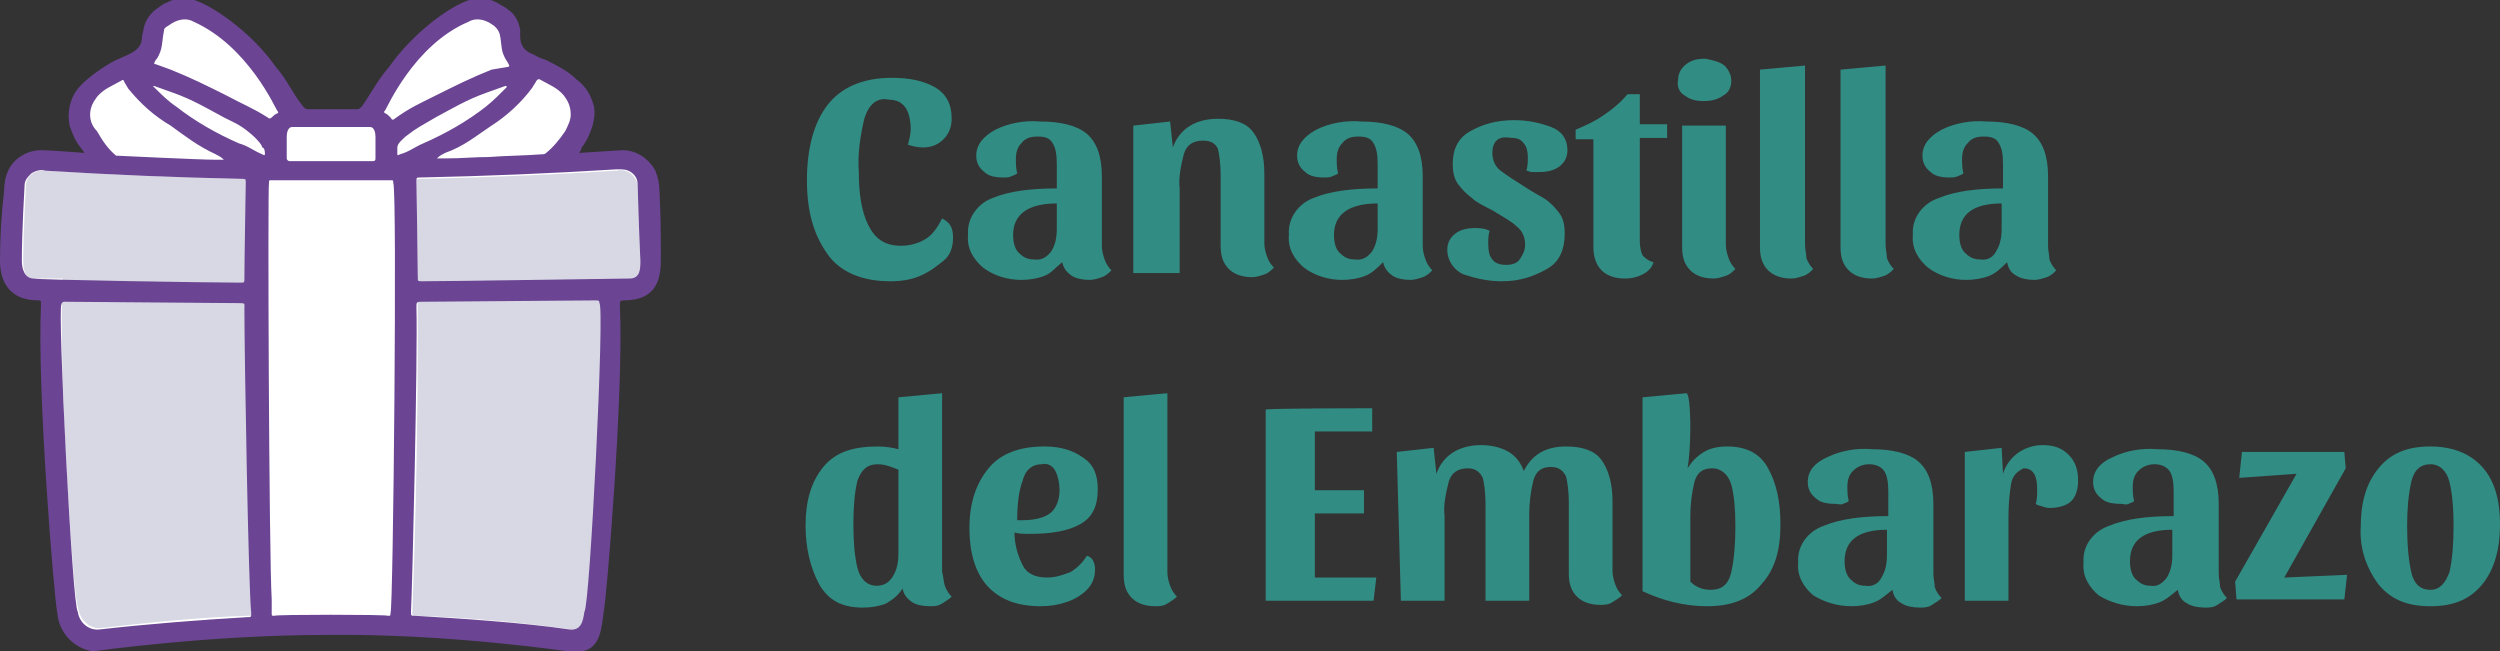
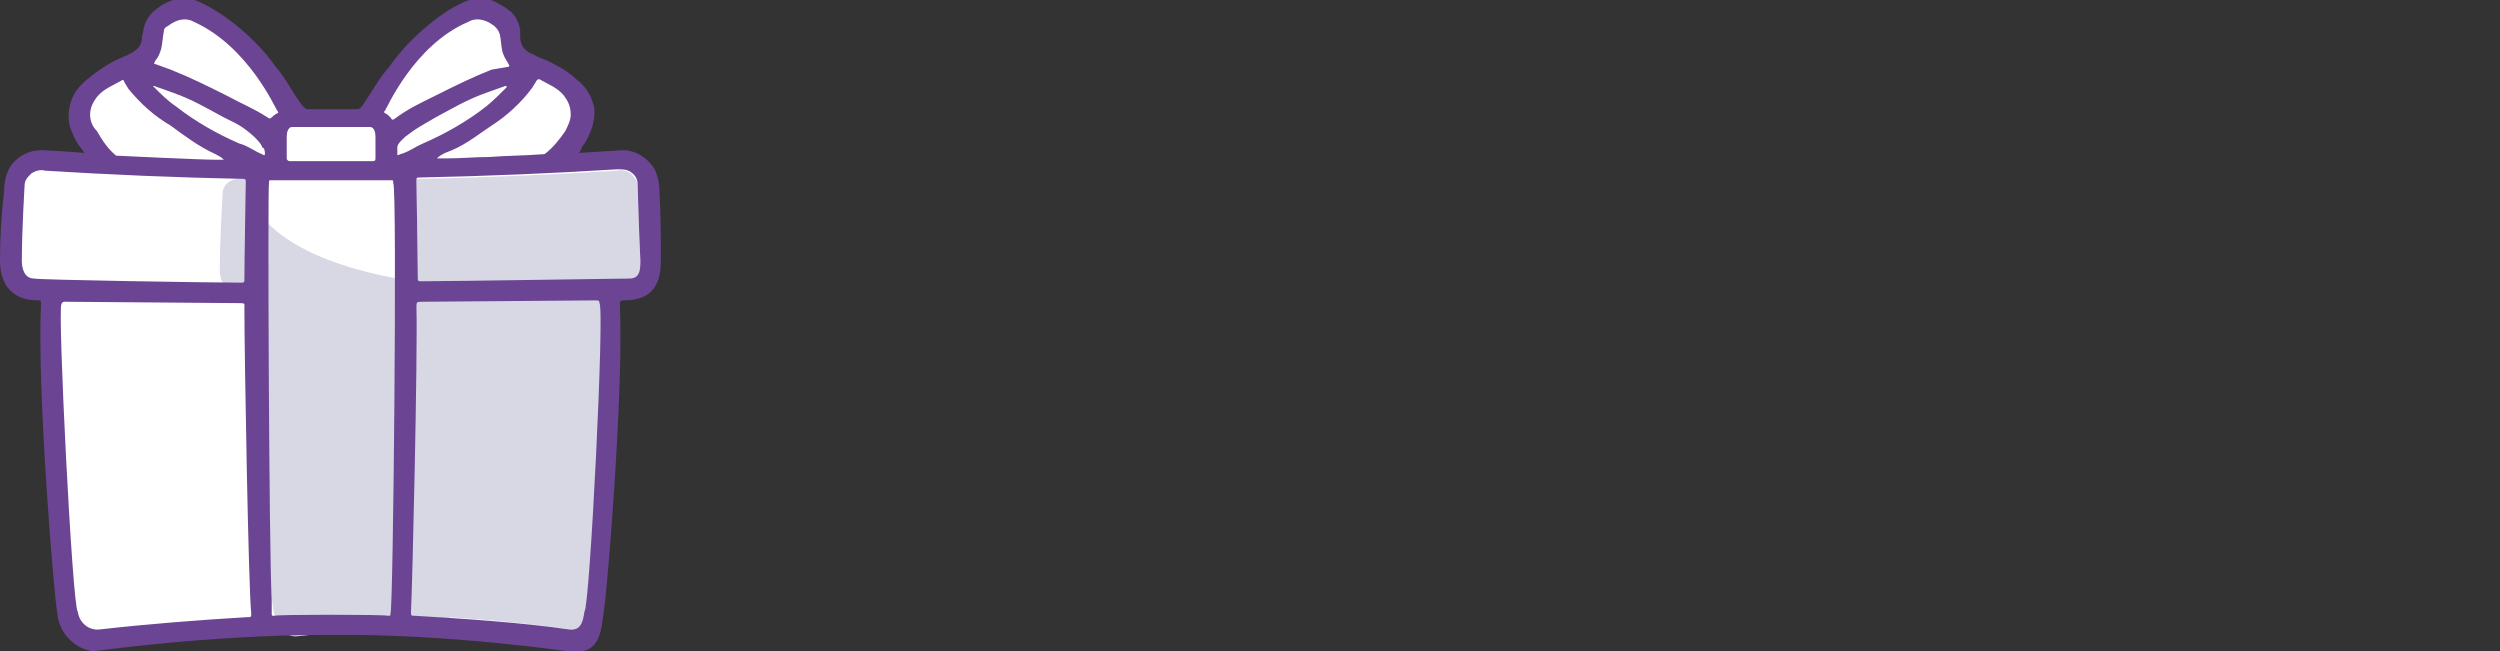
<svg xmlns="http://www.w3.org/2000/svg" version="1.1" id="Capa_1" x="0px" y="0px" viewBox="0 0 183.1 47.7" style="enable-background:new 0 0 183.1 47.7;" xml:space="preserve">
  <rect x="0" y="0" width="183.1" height="47.7" fill="#333333" stroke="none" />
  <style type="text/css">
	.st0{fill:#318C83;}
	.st1{fill:#FFFFFF;}
	.st2{fill:#D8D8E5;}
	.st3{fill:#6B4593;}
</style>
-   <path id="Texto_trazado" class="st0" d="M63.3,8.7c-0.3,1.3-0.5,2.6-0.4,3.9c0,1.6,0.2,2.9,0.7,3.9s1.2,1.5,2.4,1.5  c0.7,0,1.3-0.2,1.8-0.5s0.9-0.9,1.2-1.5c0.6,0.3,0.8,0.7,0.8,1.4c0,0.7-0.2,1.3-0.7,1.7s-1,0.8-1.7,1.1s-1.4,0.4-2.2,0.4  c-2.1,0-3.7-0.7-4.6-2c-1-1.4-1.5-3.1-1.5-5.4c0-2.3,0.5-4.2,1.5-5.5s2.6-2,4.7-2c1.3,0,2.3,0.2,3.2,0.7c0.8,0.5,1.2,1.2,1.2,2.3  c0,0.6-0.2,1.1-0.6,1.5c-0.4,0.4-0.9,0.6-1.5,0.6c-0.4,0-0.8-0.1-1.1-0.2c0.1-0.4,0.2-0.8,0.2-1.1c0-1.4-0.5-2.2-1.6-2.2  C64.2,7.1,63.6,7.7,63.3,8.7L63.3,8.7z M76.5,20.2c-0.5,0.2-1.1,0.3-1.7,0.3c-1,0-2-0.3-2.8-0.9c-0.7-0.6-1.2-1.4-1.1-2.4  c-0.1-1.2,0.7-2.3,1.8-2.7c1.2-0.5,2.8-0.7,4.7-0.7V12c0-0.7-0.1-1.2-0.3-1.5C76.9,10.1,76.5,10,76,10c-0.5,0-0.9,0.1-1.2,0.5  c-0.3,0.3-0.4,0.7-0.4,1.2c0,0.2,0,0.6,0.1,1c-0.1,0.1-0.2,0.1-0.4,0.2s-0.4,0.1-0.6,0.1c-0.6,0-1.1-0.1-1.4-0.4  c-0.4-0.3-0.6-0.7-0.6-1.2c0-0.8,0.5-1.4,1.4-1.9c1-0.5,2.2-0.7,3.3-0.6c1.5,0,2.7,0.3,3.4,0.9c0.7,0.6,1.1,1.6,1.1,3.1v5.1  c0,0.4,0.1,0.7,0.2,1c0.1,0.3,0.3,0.6,0.5,0.8c-0.2,0.2-0.4,0.4-0.7,0.5c-0.3,0.1-0.6,0.2-0.9,0.2c-0.5,0-1-0.1-1.3-0.3  c-0.3-0.2-0.6-0.5-0.7-1C77.3,19.6,77,20,76.5,20.2z M77,18.4c0.3-0.5,0.4-1,0.4-1.7v-1.8c-2.1,0-3.2,0.8-3.2,2.3  c0,0.5,0.1,1,0.4,1.3s0.6,0.5,1.1,0.5C76.3,19.1,76.7,18.8,77,18.4z M83,9.2l2.7-0.3l0.2,1.9c0.5-1.4,1.7-2.1,3.3-2.1  c1.2,0,2.1,0.3,2.6,1s0.8,1.7,0.8,3v5.1c0,0.4,0.1,0.7,0.2,1s0.3,0.6,0.5,0.8c-0.2,0.2-0.4,0.4-0.7,0.5c-0.3,0.1-0.6,0.2-0.9,0.2  c-0.7,0-1.3-0.2-1.7-0.6c-0.4-0.4-0.6-0.9-0.6-1.7v-5.2c0-0.8-0.1-1.5-0.2-1.9c-0.2-0.4-0.5-0.6-1.1-0.6c-0.7,0-1.2,0.3-1.4,1  c-0.2,0.8-0.4,1.7-0.3,2.5v6.2H83L83,9.2L83,9.2z M100,20.2c-0.5,0.2-1.1,0.3-1.7,0.3c-1,0-2-0.3-2.8-0.9c-0.7-0.6-1.2-1.4-1.1-2.4  c-0.1-1.2,0.7-2.3,1.8-2.7c1.2-0.5,2.8-0.7,4.7-0.7V12c0-0.7-0.1-1.2-0.3-1.5c-0.2-0.4-0.6-0.5-1.1-0.5c-0.5,0-0.9,0.1-1.2,0.5  c-0.3,0.3-0.4,0.7-0.4,1.2c0,0.2,0,0.6,0.1,1c-0.1,0.1-0.2,0.1-0.4,0.2s-0.4,0.1-0.6,0.1c-0.6,0-1.1-0.1-1.4-0.4  c-0.4-0.3-0.6-0.7-0.6-1.2c0-0.8,0.5-1.4,1.4-1.9c1-0.5,2.2-0.7,3.3-0.6c1.5,0,2.7,0.3,3.4,0.9c0.7,0.6,1.1,1.6,1.1,3.1v5.1  c0,0.4,0.1,0.7,0.2,1c0.1,0.3,0.3,0.6,0.5,0.8c-0.2,0.2-0.4,0.4-0.7,0.5c-0.3,0.1-0.6,0.2-0.9,0.2c-0.5,0-1-0.1-1.3-0.3  c-0.3-0.2-0.6-0.5-0.7-1C100.9,19.6,100.5,20,100,20.2z M100.5,18.4c0.3-0.5,0.4-1,0.4-1.7v-1.8c-2.1,0-3.2,0.8-3.2,2.3  c0,0.5,0.1,1,0.4,1.3s0.6,0.5,1.1,0.5C99.8,19.1,100.2,18.8,100.5,18.4z M109.6,10.3c-0.2,0.2-0.3,0.5-0.3,0.9c0,0.5,0.2,1,0.6,1.3  s1,0.7,1.8,1.2c0.6,0.4,1.2,0.7,1.5,0.9s0.7,0.6,1,1s0.4,0.9,0.4,1.5c0,1.2-0.4,2.1-1.3,2.6s-1.9,0.9-3.3,0.9c-1,0-1.9-0.2-2.8-0.5  c-0.7-0.3-1.2-1-1.2-1.8c0-0.5,0.2-0.9,0.6-1.2c0.4-0.3,0.9-0.4,1.5-0.4c0.5,0,0.8,0.1,1,0.2c-0.1,0.3-0.1,0.6-0.1,1  c0,0.5,0.1,0.9,0.3,1.1c0.2,0.3,0.6,0.4,1,0.4c0.4,0,0.8-0.1,1-0.4s0.4-0.6,0.4-1.1c0-0.5-0.2-1-0.6-1.3c-0.4-0.4-1-0.7-1.8-1.2  c-0.6-0.3-1.2-0.6-1.5-0.9c-0.4-0.3-0.7-0.6-1-1c-0.3-0.4-0.4-0.9-0.4-1.5c0-1.1,0.4-1.9,1.3-2.4s1.9-0.8,3.2-0.8  c1,0,1.9,0.2,2.7,0.5s1.2,0.9,1.2,1.7c0,0.5-0.2,0.9-0.6,1.2c-0.4,0.3-0.9,0.4-1.5,0.4c-0.2,0-0.3,0-0.5,0c-0.2,0-0.3-0.1-0.4-0.1  c0.1-0.4,0.1-0.7,0.1-1c0-0.4-0.1-0.8-0.3-1c-0.2-0.3-0.5-0.4-0.9-0.4C110.1,10,109.8,10.1,109.6,10.3z M115.4,10.2V9.5  c0.7-0.3,1.4-0.6,2.1-1.1c0.6-0.4,1.2-0.9,1.7-1.5h0.9v2.2h2v1h-2v7.6c0,0.4,0.1,0.8,0.2,1c0.2,0.2,0.4,0.4,0.8,0.5  c-0.1,0.4-0.4,0.7-0.8,0.9c-0.4,0.2-0.8,0.3-1.3,0.3c-0.7,0-1.3-0.2-1.7-0.6s-0.6-1-0.6-1.7v-7.9C116.8,10.2,115.4,10.2,115.4,10.2z   M126.3,4.8c0.3,0.3,0.5,0.7,0.5,1.1c0,0.5-0.2,0.9-0.6,1.1c-0.4,0.3-0.9,0.4-1.4,0.4c-0.6,0-1-0.1-1.4-0.4  c-0.4-0.2-0.6-0.7-0.5-1.1c0-0.5,0.2-0.9,0.6-1.2c0.4-0.3,0.8-0.4,1.4-0.4C125.4,4.4,125.9,4.5,126.3,4.8z M126.4,17.9  c0,0.4,0.1,0.7,0.2,1c0.1,0.3,0.3,0.6,0.5,0.8c-0.2,0.2-0.4,0.4-0.7,0.5c-0.3,0.1-0.6,0.2-0.9,0.2c-0.7,0-1.3-0.2-1.7-0.6  c-0.4-0.4-0.6-0.9-0.6-1.7V9.2h3.2C126.4,9.2,126.4,17.9,126.4,17.9z M132.2,4.8v13.1c0,0.4,0.1,0.7,0.1,1c0.1,0.3,0.3,0.6,0.5,0.8  c-0.2,0.2-0.4,0.4-0.7,0.5s-0.6,0.2-0.9,0.2c-0.7,0-1.3-0.2-1.7-0.6c-0.4-0.4-0.6-0.9-0.6-1.7v-13L132.2,4.8L132.2,4.8z M138.1,4.8  v13.1c0,0.4,0.1,0.7,0.1,1c0.1,0.3,0.3,0.6,0.5,0.8c-0.2,0.2-0.4,0.4-0.7,0.5c-0.3,0.1-0.6,0.2-0.9,0.2c-0.7,0-1.3-0.2-1.7-0.6  c-0.4-0.4-0.6-0.9-0.6-1.7v-13L138.1,4.8L138.1,4.8z M145.7,20.2c-0.5,0.2-1.1,0.3-1.7,0.3c-1,0-2-0.3-2.8-0.9  c-0.7-0.6-1.2-1.4-1.1-2.4c-0.1-1.2,0.7-2.3,1.9-2.7c1.2-0.5,2.8-0.7,4.7-0.7V12c0-0.7-0.1-1.2-0.3-1.5c-0.2-0.4-0.6-0.5-1.1-0.5  c-0.5,0-0.9,0.1-1.2,0.5c-0.3,0.3-0.4,0.7-0.4,1.2c0,0.2,0,0.6,0.1,1c-0.1,0.1-0.2,0.1-0.4,0.2s-0.4,0.1-0.6,0.1  c-0.6,0-1.1-0.1-1.4-0.4c-0.4-0.3-0.6-0.7-0.6-1.2c0-0.8,0.5-1.4,1.4-1.9c1-0.5,2.2-0.7,3.3-0.6c1.5,0,2.7,0.3,3.4,0.9  s1.1,1.6,1.1,3.1v5.1c0,0.4,0.1,0.7,0.1,1c0.1,0.3,0.3,0.6,0.5,0.8c-0.2,0.2-0.4,0.4-0.7,0.5c-0.3,0.1-0.6,0.2-0.9,0.2  c-0.5,0-1-0.1-1.3-0.3c-0.4-0.2-0.6-0.5-0.7-1C146.6,19.6,146.2,20,145.7,20.2z M146.2,18.4c0.3-0.5,0.4-1,0.4-1.7v-1.8  c-2.1,0-3.1,0.8-3.1,2.3c0,0.5,0.1,1,0.4,1.3s0.6,0.5,1.1,0.5C145.6,19.1,146,18.8,146.2,18.4z M69.2,42.9c0.1,0.3,0.3,0.6,0.5,0.8  c-0.2,0.2-0.4,0.3-0.7,0.5s-0.6,0.2-0.9,0.2c-0.5,0-1-0.1-1.3-0.3c-0.3-0.2-0.6-0.5-0.7-1c-0.3,0.5-0.7,0.8-1.2,1.1  c-0.5,0.2-1.1,0.3-1.7,0.3c-1.5,0-2.5-0.5-3.2-1.7c-0.7-1.3-1-2.8-1-4.3c0-1.8,0.4-3.2,1.3-4.3s2.2-1.5,4-1.5c0.6,0,1.1,0.1,1.5,0.2  v-3.8l3.2-0.3v13.1C69.1,42.2,69.1,42.6,69.2,42.9z M64.3,34c-0.8,0-1.2,0.4-1.5,1.2c-0.2,0.8-0.3,1.9-0.3,3.2  c0,1.3,0.1,2.4,0.3,3.2s0.7,1.3,1.4,1.3c0.5,0,0.9-0.2,1.2-0.7c0.3-0.5,0.4-1,0.4-1.7v-6.1C65.3,34.2,64.8,34,64.3,34z M80.2,41.7  c0,0.6-0.2,1.1-0.6,1.5s-0.9,0.7-1.5,0.9c-0.6,0.2-1.2,0.3-1.9,0.3c-1.7,0-3-0.5-3.9-1.5s-1.3-2.5-1.3-4.2c0-1.9,0.5-3.3,1.4-4.4  s2.3-1.6,4.1-1.6c1.2,0,2.1,0.3,2.8,0.8c0.8,0.5,1.1,1.3,1.1,2.3c0,1.3-0.4,2.1-1.3,2.6s-2.1,0.7-3.7,0.7c-0.4,0-0.8,0-1.1-0.1  c0,0.8,0.2,1.6,0.6,2.4c0.3,0.6,0.9,0.9,1.8,0.9c0.6,0,1.2-0.2,1.7-0.4c0.5-0.3,0.9-0.7,1.2-1.2C80,40.8,80.2,41.2,80.2,41.7z   M74.9,35.2c-0.3,0.8-0.4,1.8-0.4,2.9h0.4c0.9,0,1.6-0.2,2-0.5s0.7-0.9,0.7-1.7c0-0.5-0.1-1-0.3-1.4c-0.2-0.4-0.6-0.6-1-0.5  C75.6,34,75.1,34.4,74.9,35.2z M85.5,28.8v13.1c0,0.4,0.1,0.7,0.2,1s0.3,0.6,0.5,0.8c-0.2,0.2-0.4,0.3-0.7,0.5s-0.6,0.2-0.9,0.2  c-0.7,0-1.3-0.2-1.7-0.6s-0.6-0.9-0.6-1.7v-13C82.2,29.1,85.5,28.8,85.5,28.8z M100.5,29.9v1.7h-4.2v4.3h3.6v1.7h-3.6v4.7h4.5  l-0.2,1.7h-7.9v-14C92.8,29.9,100.5,29.9,100.5,29.9z M102.3,33.1l2.7-0.3l0.2,1.9c0.5-1.4,1.7-2.1,3.3-2.1c0.8,0,1.5,0.2,2,0.5  c0.5,0.3,0.9,0.8,1.1,1.4c0.6-1.2,1.6-1.8,3.1-1.8c1.2,0,2.1,0.3,2.6,1c0.5,0.7,0.8,1.7,0.8,3v5.1c0,0.4,0.1,0.7,0.2,1  s0.3,0.6,0.5,0.8c-0.2,0.2-0.4,0.3-0.7,0.5s-0.6,0.2-0.9,0.2c-0.7,0-1.3-0.2-1.7-0.6c-0.4-0.4-0.6-0.9-0.6-1.7v-5.2  c0-0.8-0.1-1.5-0.2-1.9c-0.2-0.4-0.5-0.7-1.1-0.7c-0.7,0-1.1,0.3-1.3,1c-0.2,0.8-0.3,1.7-0.3,2.5V44h-3.2v-7.1  c0-0.8-0.1-1.5-0.2-1.9c-0.2-0.4-0.5-0.7-1.1-0.7c-0.7,0-1.2,0.3-1.4,1c-0.2,0.8-0.4,1.7-0.3,2.5V44h-3.2L102.3,33.1L102.3,33.1z   M123.8,31.2c0,1.4-0.1,2.5-0.2,3.1c0.3-0.5,0.7-0.9,1.2-1.2c0.5-0.3,1.1-0.4,1.7-0.4c1.4,0,2.4,0.5,3,1.6c0.6,1.1,0.9,2.4,0.9,4.1  c0,1.9-0.4,3.3-1.4,4.4c-0.9,1.1-2.2,1.6-4,1.6c-1.6,0-3.2-0.4-4.7-1.1V29.1l3.2-0.3C123.8,28.8,123.8,31.2,123.8,31.2z M125.3,43.2  c0.8,0,1.3-0.4,1.5-1.3c0.2-0.9,0.3-2,0.3-3.4c0-1.2-0.1-2.3-0.3-3s-0.7-1.2-1.4-1.2s-1.1,0.3-1.3,1c-0.2,0.8-0.3,1.7-0.3,2.5v4.8  C124.2,43,124.7,43.2,125.3,43.2z M137.3,44.1c-0.5,0.2-1.1,0.3-1.7,0.3c-1,0-2-0.3-2.8-0.8c-0.7-0.6-1.2-1.4-1.1-2.4  c-0.1-1.2,0.7-2.3,1.9-2.7c1.2-0.5,2.8-0.7,4.7-0.7v-1.8c0-0.7-0.1-1.2-0.3-1.5c-0.2-0.3-0.6-0.5-1.1-0.5c-0.5,0-0.9,0.2-1.2,0.5  c-0.3,0.3-0.4,0.7-0.4,1.2c0,0.2,0,0.6,0.1,1c-0.1,0.1-0.2,0.1-0.4,0.2s-0.4,0-0.6,0c-0.6,0-1.1-0.1-1.4-0.4  c-0.4-0.3-0.6-0.7-0.6-1.2c0-0.8,0.5-1.4,1.4-1.8c1-0.5,2.2-0.7,3.3-0.6c1.5,0,2.7,0.3,3.4,0.9s1.1,1.6,1.1,3.1v5.1  c0,0.4,0.1,0.7,0.1,1c0.1,0.3,0.3,0.6,0.5,0.8c-0.2,0.2-0.4,0.3-0.7,0.5s-0.6,0.2-0.9,0.2c-0.5,0-1-0.1-1.3-0.3  c-0.4-0.2-0.6-0.5-0.7-1C138.2,43.5,137.8,43.9,137.3,44.1z M137.8,42.3c0.3-0.5,0.4-1,0.4-1.7v-1.8c-2.1,0-3.1,0.8-3.1,2.3  c0,0.5,0.1,1,0.4,1.3s0.6,0.5,1.1,0.5C137.2,43,137.6,42.7,137.8,42.3z M147.3,35.4c-0.1,0.6-0.2,1.4-0.2,2.4V44h-3.2V33.1l2.7-0.3  l0.1,1.9c0.4-1.3,1.6-2.1,2.9-2.1c0.8,0,1.4,0.2,1.9,0.7s0.7,1.1,0.7,1.9c0,0.7-0.2,1.2-0.5,1.5s-0.9,0.5-1.5,0.5  c-0.2,0-0.3,0-0.6-0.1s-0.4-0.1-0.5-0.2c0.1-0.3,0.1-0.7,0.1-1.1c0-1-0.3-1.5-1-1.5C147.8,34.5,147.4,34.8,147.3,35.4L147.3,35.4z   M158.2,44.1c-0.5,0.2-1.1,0.3-1.7,0.3c-1,0-2-0.3-2.8-0.8c-0.7-0.6-1.2-1.4-1.1-2.4c-0.1-1.2,0.7-2.3,1.9-2.7  c1.2-0.5,2.8-0.7,4.7-0.7v-1.8c0-0.7-0.1-1.2-0.3-1.5c-0.2-0.3-0.6-0.5-1.1-0.5c-0.5,0-0.9,0.2-1.2,0.5c-0.3,0.3-0.4,0.7-0.4,1.2  c0,0.2,0,0.6,0.1,1c-0.1,0.1-0.2,0.1-0.4,0.2s-0.4,0-0.6,0c-0.6,0-1.1-0.1-1.4-0.4c-0.4-0.3-0.6-0.7-0.6-1.2c0-0.8,0.5-1.4,1.4-1.8  c1-0.5,2.2-0.7,3.3-0.6c1.5,0,2.7,0.3,3.4,0.9s1.1,1.6,1.1,3.1v5.1c0,0.4,0.1,0.7,0.1,1c0.1,0.3,0.3,0.6,0.5,0.8  c-0.2,0.2-0.4,0.3-0.7,0.5s-0.6,0.2-0.9,0.2c-0.5,0-1-0.1-1.3-0.3c-0.4-0.2-0.6-0.5-0.7-1C159.1,43.5,158.7,43.9,158.2,44.1z   M158.7,42.3c0.3-0.5,0.4-1,0.4-1.7v-1.8c-2.1,0-3.1,0.8-3.1,2.3c0,0.5,0.1,1,0.4,1.3s0.6,0.5,1.1,0.5C158,43,158.4,42.7,158.7,42.3  z M171.7,33.1l0.1,1.2l-4.5,8l4.6-0.2l-0.2,1.8h-7.9l-0.1-1.3l4.5-7.9l-4.2,0.3l0.2-1.9H171.7z M181.8,34.2c0.9,1,1.3,2.4,1.3,4.2  c0,1.8-0.4,3.3-1.3,4.4c-0.9,1.1-2.1,1.6-3.8,1.6c-1.7,0-2.9-0.5-3.8-1.6c-0.9-1.2-1.4-2.7-1.3-4.2c0-1.8,0.4-3.2,1.3-4.3  c0.9-1.1,2.1-1.6,3.8-1.6C179.6,32.7,180.9,33.2,181.8,34.2L181.8,34.2z M179.4,41.9c0.2-0.9,0.3-2,0.3-3.4c0-1.3-0.1-2.4-0.3-3.2  s-0.7-1.3-1.4-1.3s-1.2,0.4-1.4,1.3c-0.2,0.9-0.3,1.9-0.3,3.2c0,1.4,0.1,2.5,0.3,3.4c0.2,0.9,0.7,1.3,1.4,1.3S179.1,42.7,179.4,41.9  L179.4,41.9z" />
  <g id="Imago_lila">
    <path class="st1" d="M47.7,19.1c-0.1-2.1-0.1-2.9-0.2-5.1c0-0.4-0.1-0.8-0.3-1.2c-0.3-0.6-1-1-1.7-1l0,0c-1,0.2-3.2,0.2-3.2,0.2   h-0.8l0-0.8V11l0.1-0.2c0,0,0-0.1,0.1-0.1c0.1-0.1,0.2-0.3,0.2-0.3c0.3-0.4,0.5-0.9,0.7-1.4c0.1-0.4,0.1-0.8,0.1-1   c-0.1-0.6-0.5-1.2-1-1.6l0,0l0,0c-0.6-0.5-1.2-0.9-1.9-1.2c-0.2-0.1-0.4-0.2-0.5-0.2c-0.1,0-0.2-0.1-0.3-0.1   c-1.2-0.5-1.4-1.3-1.4-2c0-0.1,0-0.2,0-0.4c-0.1-0.4-0.3-0.8-0.6-1C36.5,1.2,36.3,1.1,36,1c-0.3-0.1-0.6-0.2-0.9-0.2   c-0.3,0-0.5,0.1-0.8,0.2c-1.4,0.5-3.9,2.4-5.3,4.5l0,0l0,0c-0.4,0.5-0.8,1-1.1,1.6c-0.3,0.4-0.5,0.8-0.9,1.3l0,0l0,0   c-0.2,0.2-0.4,0.4-0.9,0.4h-3.7c-0.5,0-0.8-0.3-0.9-0.4c-0.4-0.5-0.6-0.9-0.9-1.3c-0.3-0.5-0.7-1.1-1.1-1.5l0,0l0,0   c-1.5-2.1-3.9-4-5.3-4.5c-0.3-0.1-0.5-0.2-0.8-0.2c-0.3,0-0.6,0.1-0.9,0.2c-0.2,0.1-0.5,0.3-0.7,0.4c-0.4,0.3-0.5,0.5-0.6,1   c0,0.2,0,0.3,0,0.4c0,0.6-0.3,1.5-1.5,2L8.8,5.1c-0.7,0.3-1.4,0.7-2,1.2C6.3,6.9,5.9,7.3,5.8,8c-0.1,0.3,0,0.6,0.1,1   C6,9.5,6.2,9.9,6.5,10.4l0.3,0.4l0.8,1.3L6.1,12c-0.7-0.1-2.5-0.2-3.1-0.2h0l0,0c-0.7,0-1.4,0.4-1.7,1.1C1.1,13.1,1,13.6,0.9,14   c-0.1,1.7-0.2,3.4-0.2,5.1c0,0.4,0,1.1,0.5,1.6c0.3,0.3,0.8,0.5,1.5,0.5c0,0,0,0,0.1,0c0.3,0,0.5,0.1,0.6,0.3   c0.3,0.3,0.3,0.6,0.2,0.8c-0.3,6.3,1,21.4,1.2,22.3l0,0.1l0,0.1c0.1,1.1,0.9,1.9,1.9,2.1c0.1,0,0.2,0,0.3,0   c7.3-1,12.9-1.2,16.3-1.2l0.5,0h0.1c0.3,0,0.6,0,0.9,0c4.8,0,10.3,0.4,16.2,1.1c0.2,0,0.4,0,0.5,0.1l0,0l0.1,0c0.2,0,0.3,0,0.5,0   c0.9,0,1.1-0.3,1.3-2.2l0-0.1l0-0.1c0.2-0.9,1.4-16.1,1.2-22.3l0,0v0c0-0.7,0.3-1.1,1-1.1c0.7,0,1.3-0.2,1.5-0.5   C47.6,20.4,47.7,19.9,47.7,19.1z" />
-     <path id="izquierda_1_" class="st2" d="M18.1,13.4c0-0.3,0-0.3-0.3-0.3c-4.8-0.1-9.6-0.3-14.4-0.6c-0.4,0-0.7,0-1,0.2   c-0.3,0.2-0.5,0.5-0.5,0.9c0,0.1-0.2,3.4-0.2,5.5c0,0.6,0.1,1.3,0.8,1.3l2.1,0c-0.4,6,0.8,23.8,1.1,24c0.1,1,0.9,1.7,1.7,1.6   c3.4-0.4,7.3-0.8,10.8-0.9c0.3,0,0.3,0,0.3-0.4c-0.1-1.7-0.5-18.1-0.4-24.2l0-0.2C18,19.3,18.1,13.5,18.1,13.4z" />
+     <path id="izquierda_1_" class="st2" d="M18.1,13.4c0-0.3,0-0.3-0.3-0.3c-0.4,0-0.7,0-1,0.2   c-0.3,0.2-0.5,0.5-0.5,0.9c0,0.1-0.2,3.4-0.2,5.5c0,0.6,0.1,1.3,0.8,1.3l2.1,0c-0.4,6,0.8,23.8,1.1,24c0.1,1,0.9,1.7,1.7,1.6   c3.4-0.4,7.3-0.8,10.8-0.9c0.3,0,0.3,0,0.3-0.4c-0.1-1.7-0.5-18.1-0.4-24.2l0-0.2C18,19.3,18.1,13.5,18.1,13.4z" />
    <path id="derecha_1_" class="st2" d="M46.7,13.6c0-0.3-0.2-0.6-0.5-0.9c-0.3-0.2-0.7-0.3-1-0.2c-4.8,0.3-9.6,0.5-14.4,0.6   c-0.3,0-0.3,0-0.3,0.3c0.2,10.5,0.1,20.9-0.3,31.4c0,0.3,0,0.3,0.3,0.3c3.4,0.1,7.9,0.5,11.3,1c0.8,0.1,1-0.7,1.1-1.6   c0.2-0.2,1.5-18.3,1.1-24l2.1,0c0.9,0,0.9-0.7,0.8-1.3C46.8,17,46.7,13.7,46.7,13.6z" />
    <path id="Borde_1_" class="st3" d="M39,6.4c0.1-0.2,0.2-0.3,0.3-0.5c0.1-0.1,0.1-0.1,0.2-0.1c0.7,0.4,1.3,0.6,1.8,1.2   c0.3,0.4,0.5,0.8,0.5,1.4c0,0.4-0.2,0.8-0.4,1.2c-0.4,0.6-0.9,1.2-1.4,1.6c-0.1,0.1-0.2,0.1-0.3,0.1c-1.3,0.1-2.6,0.1-3.9,0.2   c-1.1,0-1.9,0.1-3.1,0.1l-0.7,0c0.2-0.2,0.4-0.3,0.6-0.4C34,10.7,34.8,10,36,9.2C37.1,8.5,38.2,7.5,39,6.4z M48.3,14   c0-0.5-0.1-1-0.3-1.5c-0.5-0.9-1.4-1.5-2.4-1.5c0,0-3.2,0.2-3.2,0.2c0.1-0.1,0.2-0.3,0.2-0.4c0.4-0.5,0.6-1,0.8-1.6   c0.1-0.4,0.2-0.9,0.1-1.4c-0.2-0.8-0.6-1.5-1.3-2c-0.6-0.6-1.4-1-2.2-1.4c-0.3-0.1-0.6-0.2-0.9-0.4c-0.6-0.2-1-0.6-1-1.3   c0-0.2,0-0.3,0-0.5c-0.1-0.6-0.4-1.2-0.9-1.5c-0.2-0.2-0.5-0.3-0.8-0.5c-0.7-0.4-1.6-0.4-2.3-0.1c-1.5,0.6-4,2.5-5.6,4.8   c-0.8,0.9-1.3,1.9-2,2.9c-0.1,0.1-0.2,0.2-0.3,0.2h-3.7c-0.1,0-0.2-0.1-0.3-0.2c-0.8-1-1.2-2-2-2.9c-1.6-2.3-4.2-4.2-5.7-4.8   c-0.7-0.3-1.6-0.3-2.3,0.1c-0.3,0.1-0.5,0.3-0.8,0.5c-0.5,0.4-0.8,0.9-0.9,1.5c0,0.2-0.1,0.3-0.1,0.5c0,0.7-0.4,1-1,1.3L8.5,4.4   C7.7,4.8,7,5.3,6.4,5.8c-0.7,0.6-1.1,1.1-1.3,2C5,8.3,5,8.7,5.1,9.2c0.2,0.6,0.4,1.1,0.8,1.6l0.3,0.4c0,0-2.5-0.2-3.2-0.2   c-1,0-2,0.6-2.4,1.5c-0.2,0.4-0.3,1-0.3,1.5C0.1,15.7,0,17.4,0,19.1C0,20.5,0.6,22,2.8,22C3,22,3,22,3,22.3   c-0.3,6.4,1,21.9,1.2,22.6c0.1,1.4,1.2,2.6,2.6,2.8c0.1,0,8.4-1.2,17.2-1.2h0.1c8.7-0.1,17.4,1.2,17.5,1.2c2.2,0.3,2.4-1.1,2.6-2.8   c0.2-0.7,1.5-16.2,1.2-22.5c0-0.3,0-0.4,0.3-0.4c2.1,0,2.7-1.2,2.7-2.9C48.4,16.9,48.4,16.1,48.3,14z M21,10c0-0.3,0.1-0.7,0.4-0.7   l2.7,0c1.2,0,2.7,0,3,0c0.3,0,0.4,0.4,0.4,0.7l0,1.6c0,0.2-0.1,0.2-0.2,0.2c-0.5,0-5.6,0-6.1,0c-0.1,0-0.2-0.1-0.2-0.2   C21,11,21,10.5,21,10z M7.1,7.1c0.5-0.6,1.1-0.8,1.8-1.2c0.1-0.1,0.2,0,0.2,0.1l0.3,0.5c0.9,1.1,1.9,2,3.1,2.7   c1.1,0.8,2,1.5,3.3,2.1c0.2,0.1,0.4,0.2,0.6,0.4l-0.6,0c-1.1,0-7.3-0.3-7.3-0.3c-0.6-0.5-1-1.1-1.4-1.8C6.8,9.3,6.6,8.9,6.6,8.4   C6.6,7.9,6.8,7.5,7.1,7.1z M2.5,20.4c-0.7,0-0.9-0.7-0.9-1.3c0-2.2,0.2-5.5,0.2-5.5c0-0.4,0.2-0.6,0.5-0.9c0.3-0.2,0.7-0.3,1-0.2   c4.8,0.3,9.6,0.5,14.4,0.6c0.3,0,0.3,0,0.3,0.3c0,0-0.1,5.8-0.1,7c0,0.3,0,0.3-0.3,0.3C15.4,20.7,2.7,20.5,2.5,20.4z M19.4,11.2   c0,0.2,0,0.2-0.2,0.1c-0.7-0.3-1-0.6-1.7-0.8c-1.6-0.7-3.2-1.6-4.6-2.7c-0.6-0.4-1.1-0.9-1.6-1.4c0,0-0.1-0.1-0.1-0.1s0.1,0,0.1,0   l1.4,0.5c1.4,0.5,2.4,1.1,3.7,1.8c1,0.5,1.3,0.6,2.2,1.4c0.2,0.2,0.6,0.6,0.6,0.8C19.4,10.8,19.4,11.2,19.4,11.2z M18.4,44.9   c0,0.3,0,0.3-0.3,0.3c-3.4,0.2-7.3,0.5-10.8,0.9c-0.8,0.1-1.5-0.5-1.6-1.3c-0.4-0.2-1.5-22.4-1.2-22.5c0-0.1,0.1-0.2,0.2-0.2   l12.7,0.1c0.6,0,0.5,0,0.5,0.4C17.9,26,18.2,43.2,18.4,44.9z M16.6,7c-1.4-0.7-2.6-1.3-4.1-1.9l-1.1-0.4c-0.1,0-0.1,0-0.1-0.1   l0.1-0.2c0.2-0.2,0.3-0.5,0.4-0.8c0.1-0.4,0.1-0.8,0.2-1.3C12,2.1,12.1,2,12.3,1.9l0.3-0.2c0.5-0.3,1.1-0.4,1.6-0.1   c4,1.8,6,6.4,6.1,6.5c0.1,0.1,0.1,0.2,0,0.2c-0.2,0.1-0.3,0.2-0.4,0.3c-0.1,0.1-0.2,0.1-0.3,0C18.5,7.9,17.7,7.6,16.6,7z    M28.6,44.9c0,0.2,0,0.2-0.2,0.2c0-0.1-8.3-0.1-8.3,0c-0.2,0-0.2,0-0.2-0.2l0-1c-0.2-3.2-0.3-30.2-0.2-30.5c0-0.2,0-0.2,0.2-0.2   l4.1,0h0.1l4.5,0c0.2,0,0.2,0,0.2,0.2C29.1,13.7,28.8,44.9,28.6,44.9z M28.6,8.6c-0.1-0.1-0.3-0.3-0.4-0.3c-0.1-0.1-0.1-0.1,0-0.2   c0.1-0.1,2.1-4.8,6.1-6.5c0.5-0.3,1.1-0.2,1.6,0.1l0.3,0.2c0.2,0.2,0.3,0.3,0.4,0.6c0.1,0.4,0.1,0.9,0.2,1.3   c0.1,0.3,0.2,0.5,0.4,0.8l0.1,0.2c0,0.1-0.1,0.1-0.1,0.1L36,5.1c-1.5,0.6-2.7,1.2-4.1,1.9c-1.2,0.6-1.9,0.9-3,1.7   C28.8,8.8,28.7,8.8,28.6,8.6z M29.1,11.2l0-0.4c0-0.3,0.4-0.6,0.6-0.8c0.9-0.7,1.2-0.8,2.2-1.4c1.3-0.7,2.3-1.3,3.7-1.8l1.4-0.5   c0,0,0.1,0,0.1,0c0,0,0,0.1,0,0.1c-0.5,0.5-1,1-1.5,1.4c-1.4,1.1-3,2-4.6,2.7c-0.7,0.3-1,0.6-1.7,0.8   C29.1,11.4,29.1,11.4,29.1,11.2z M42.8,44.8c-0.1,0.8-0.3,1.4-1.1,1.3c-3.4-0.5-7.9-0.8-11.3-1c-0.3,0-0.3,0-0.3-0.3   c0.1-1.6,0.5-18.9,0.4-22.3c0-0.4,0-0.4,0.5-0.4L43.7,22c0.2,0,0.2,0.1,0.2,0.2C44.3,22.4,43.2,44.5,42.8,44.8z M46.9,19.1   c0,0.6,0,1.3-0.8,1.3c-0.7,0-12.9,0.2-15.2,0.2c-0.3,0-0.3,0-0.3-0.3c0-1.1-0.1-6.9-0.1-7c0-0.3,0-0.3,0.3-0.3   c4.8-0.1,9.6-0.3,14.4-0.6c0.4,0,0.7,0,1,0.2c0.3,0.2,0.5,0.5,0.5,0.9C46.7,13.7,46.8,17,46.9,19.1z" />
  </g>
</svg>